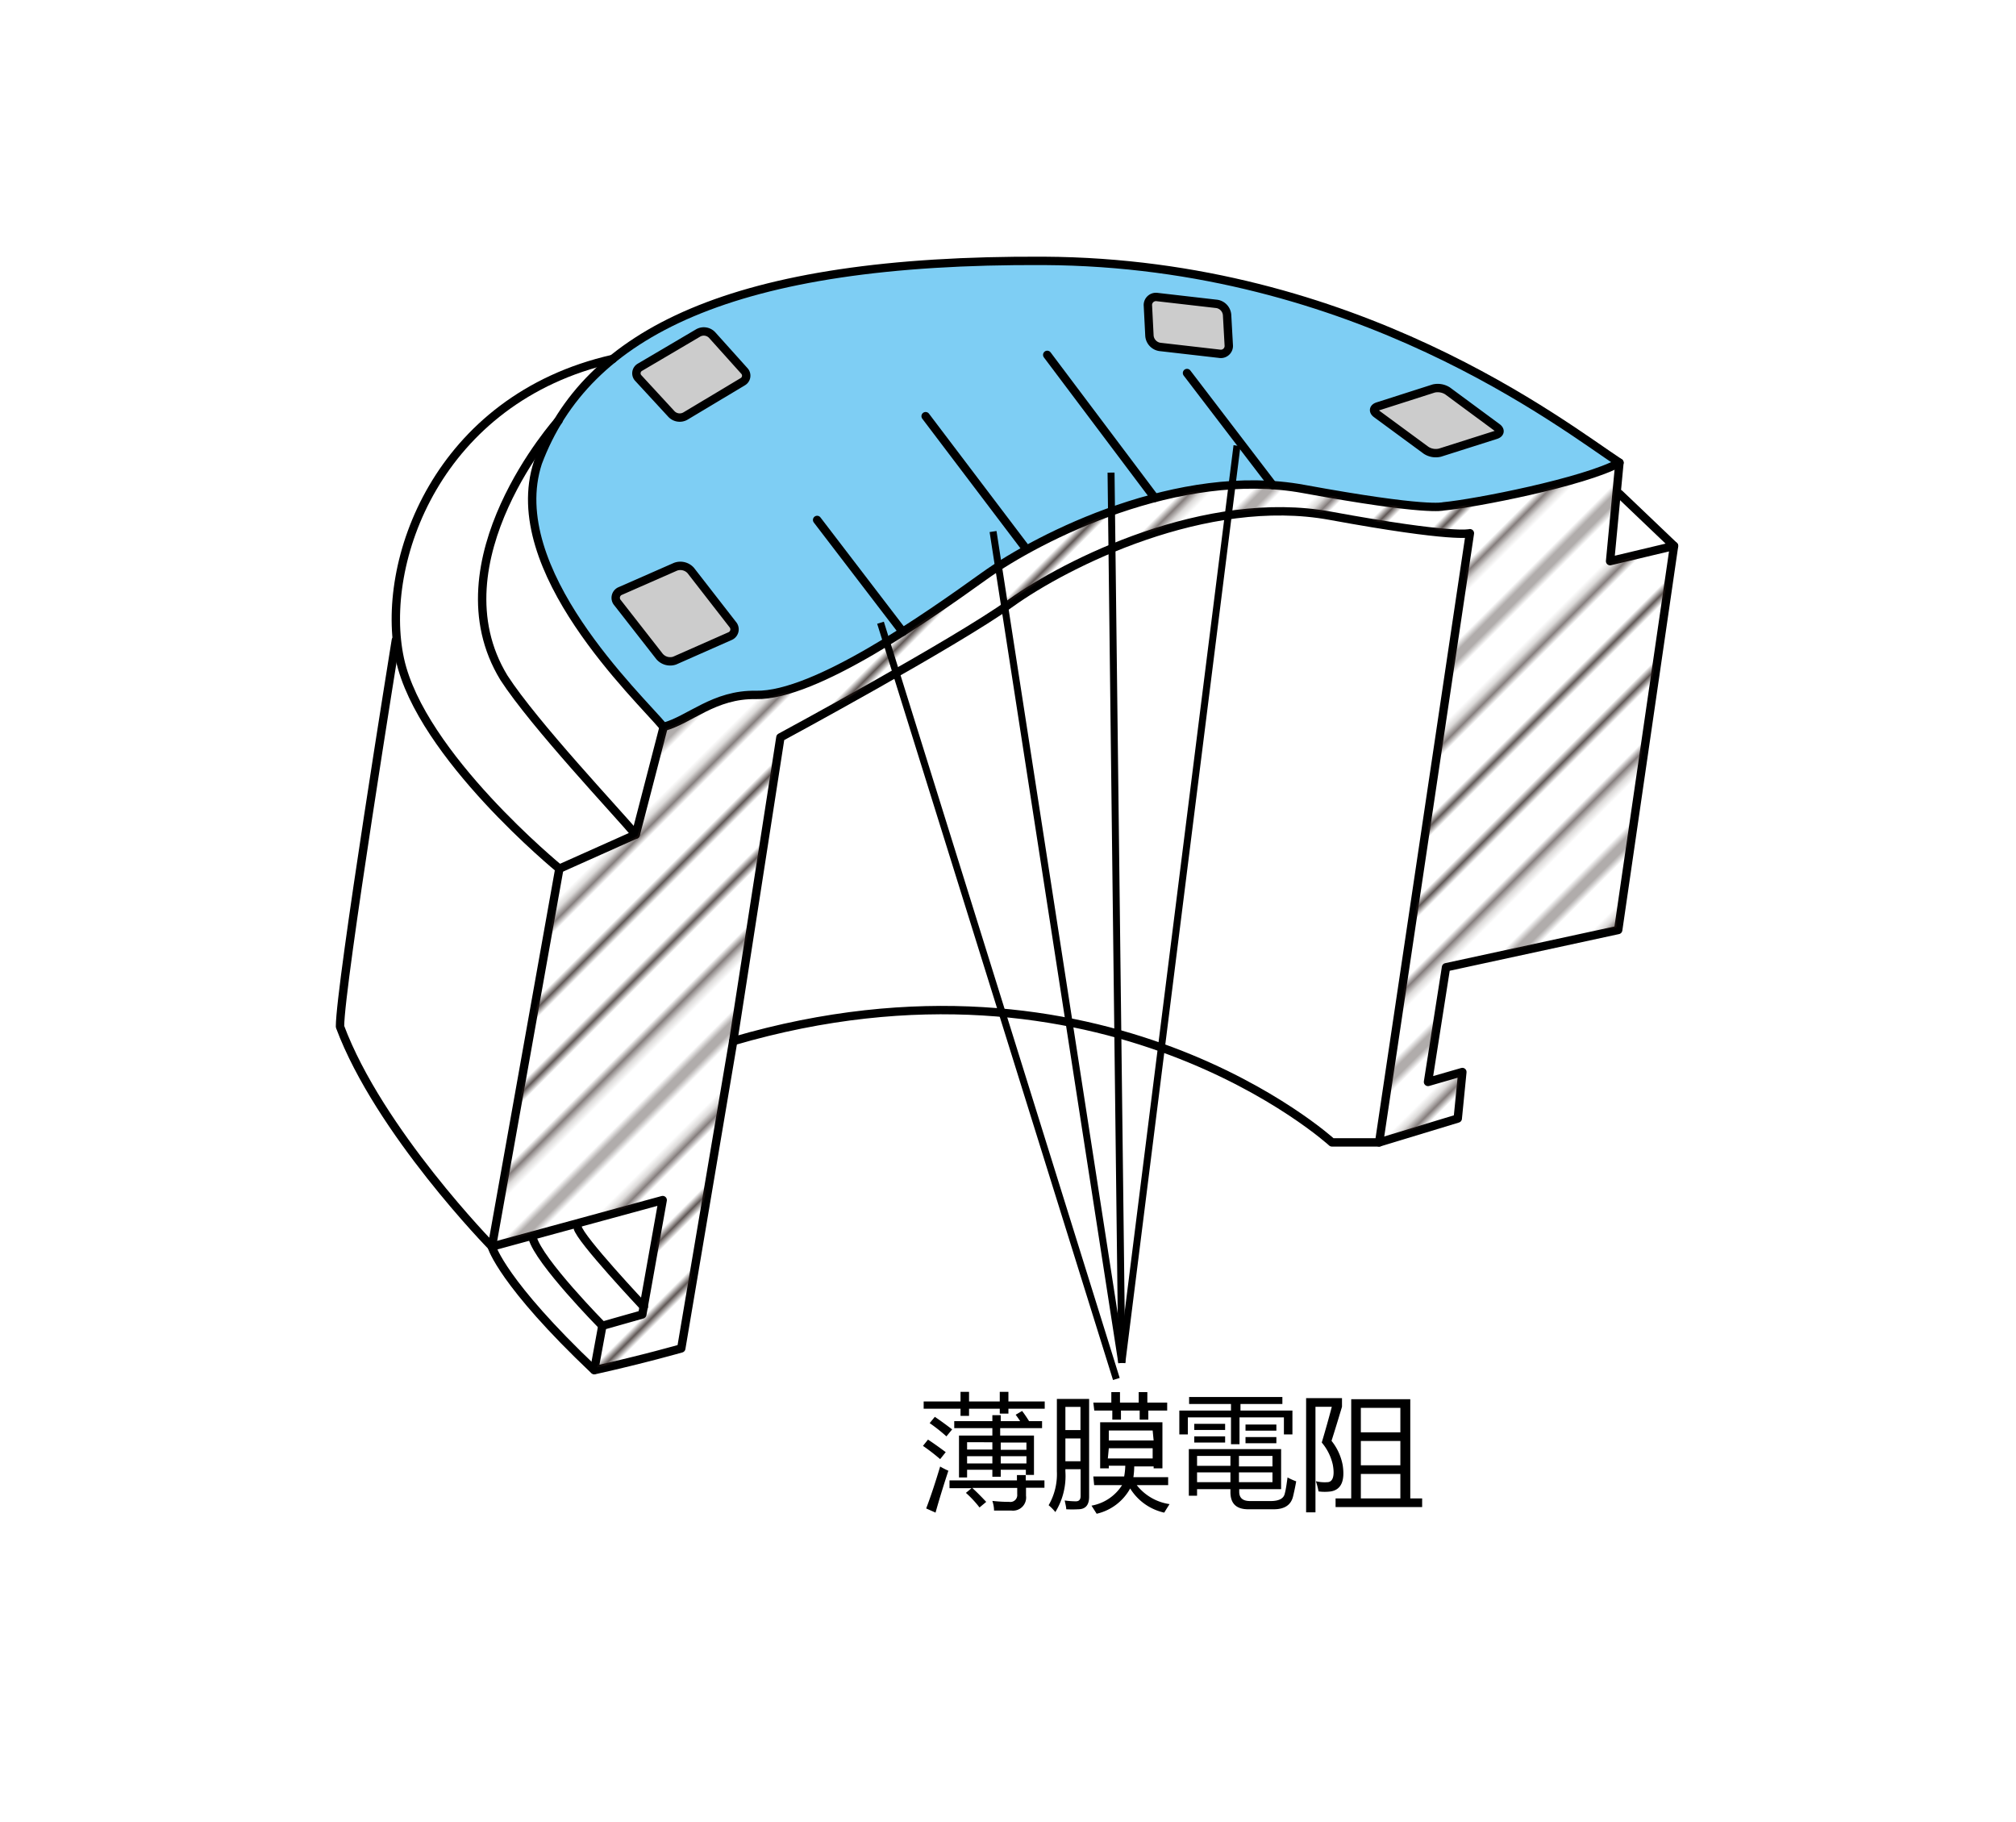
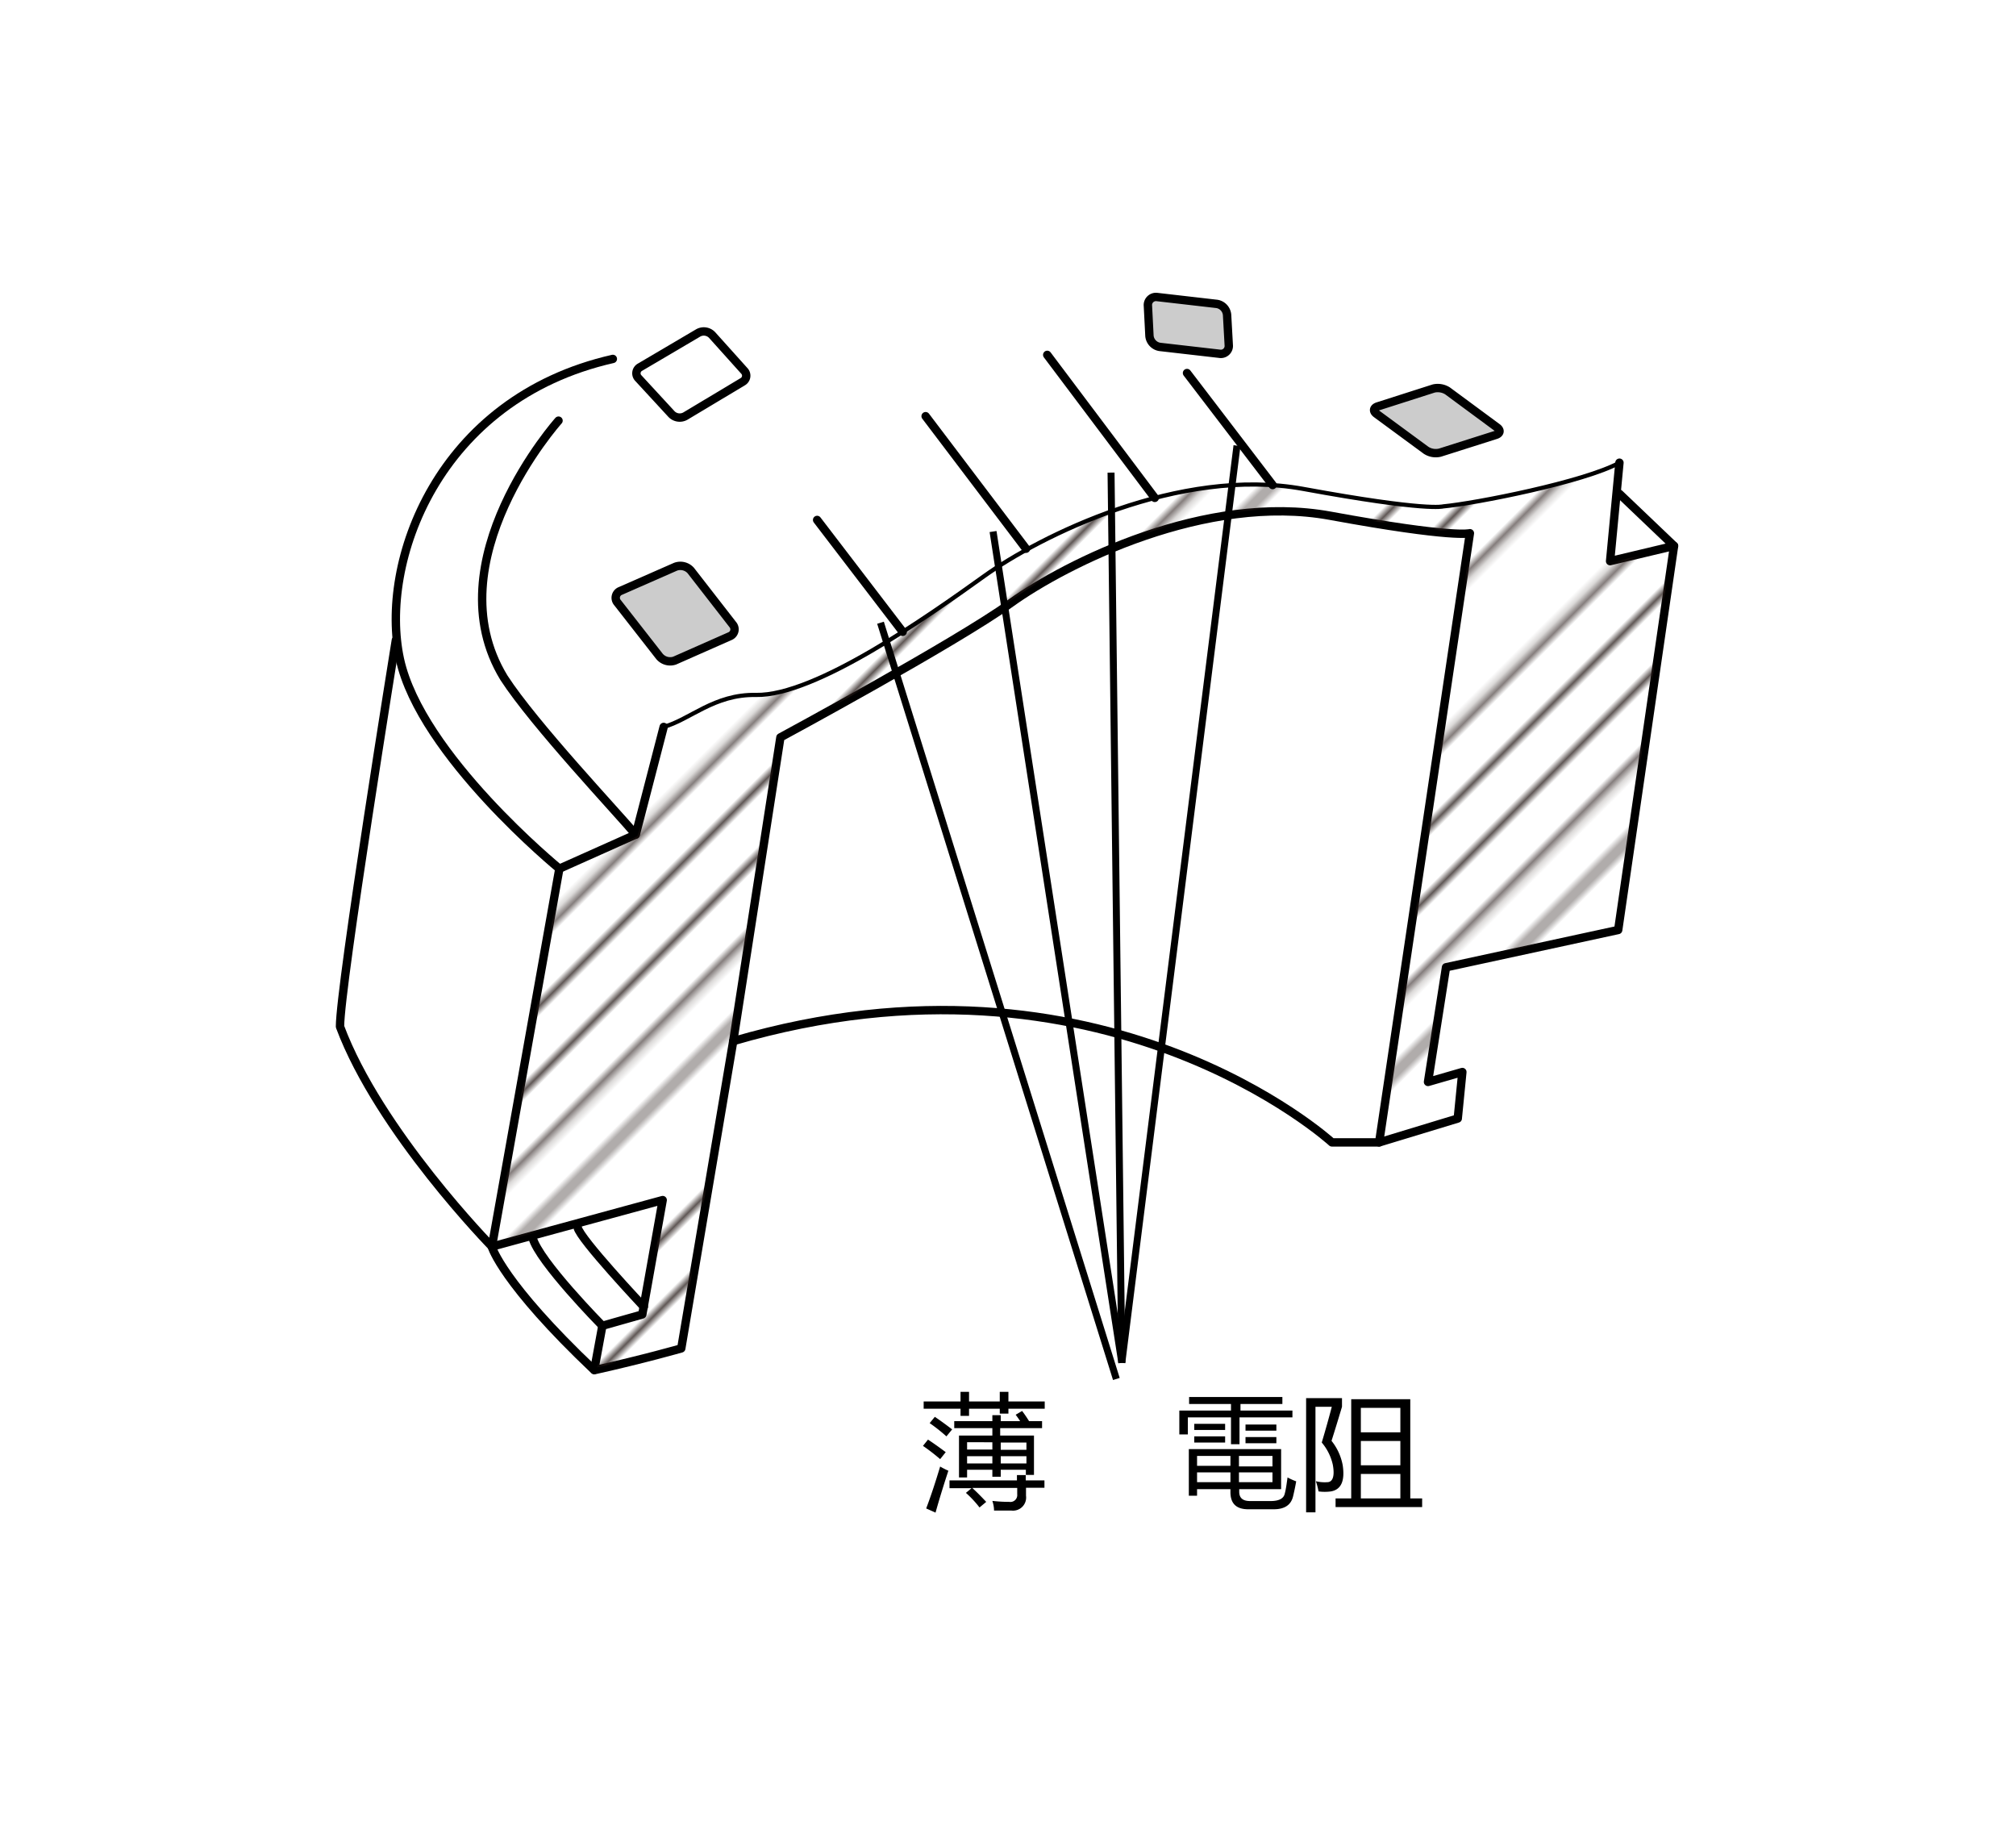
<svg xmlns="http://www.w3.org/2000/svg" viewBox="0 0 144.38 130.45">
  <defs>
    <style>.cls-1,.cls-2,.cls-3,.cls-7,.cls-9{fill:none;}.cls-2{stroke:#231815;stroke-width:0.72px;}.cls-3,.cls-4,.cls-5,.cls-7,.cls-8,.cls-9{stroke:#000;}.cls-3,.cls-4,.cls-5,.cls-7,.cls-8{stroke-linecap:round;stroke-linejoin:round;}.cls-3,.cls-4{stroke-width:0.6px;}.cls-4{fill:#7ecef4;}.cls-5{stroke-width:0.3px;fill:url(#_10_lpi_10_);}.cls-6,.cls-8{fill:#ccc;}.cls-7,.cls-8{stroke-width:0.6px;}.cls-9{stroke-width:0.5px;}</style>
    <pattern id="_10_lpi_10_" data-name="10 lpi 10 %" width="72" height="72" patternTransform="translate(-35.45 -4.16) rotate(-45) scale(0.5)" patternUnits="userSpaceOnUse" viewBox="0 0 72 72">
      <rect class="cls-1" width="72" height="72" />
      <line class="cls-2" x1="-0.25" y1="68.4" x2="72.25" y2="68.4" />
-       <line class="cls-2" x1="-0.25" y1="54" x2="72.25" y2="54" />
      <line class="cls-2" x1="-0.25" y1="39.6" x2="72.25" y2="39.6" />
-       <line class="cls-2" x1="-0.25" y1="25.2" x2="72.25" y2="25.2" />
      <line class="cls-2" x1="-0.25" y1="10.8" x2="72.25" y2="10.8" />
      <line class="cls-2" x1="-20" y1="10.8" x2="-6" y2="10.8" />
      <line class="cls-2" x1="-0.25" y1="61.2" x2="72.25" y2="61.2" />
      <line class="cls-2" x1="-0.25" y1="46.8" x2="72.25" y2="46.8" />
      <line class="cls-2" x1="-0.25" y1="32.4" x2="72.25" y2="32.4" />
      <line class="cls-2" x1="-0.25" y1="18" x2="72.25" y2="18" />
      <line class="cls-2" x1="-0.25" y1="3.6" x2="72.25" y2="3.6" />
      <line class="cls-2" x1="-20" y1="3.6" x2="-6" y2="3.6" />
    </pattern>
  </defs>
  <path class="cls-3" d="M52.51,74.55,55.89,52.8s12.5-6.75,16.5-9.62,14-7.88,22.88-6.25,10,1.25,10,1.25L98.77,81.8H95.39S79,66.8,52.51,74.55Z" />
-   <path class="cls-4" d="M54.14,49.76c4.25.08,12.33-5.63,16.33-8.5s14-7.88,22.88-6.25,10,1.25,10,1.25c2.29-.21,10.13-1.75,12.63-3.13-4-2.62-18.84-14.33-41.21-14.45S42,23.84,38.52,33.13c-2.5,7.67,7.25,16.8,9,18.92C49.39,51.55,51.14,49.7,54.14,49.76Z" />
  <path class="cls-3" d="M40,30.12s-9,10.06-3.91,18.41c2.16,3.34,8.19,9.73,9.44,11.23l2-7.71" />
  <path class="cls-3" d="M45.52,59.76,40.06,62.2s-9.92-8.11-11.42-15S31.3,28.56,43.89,25.7" />
  <path class="cls-3" d="M28.35,45.84s-4,24.75-4,27.67C27.14,81,35.23,89.26,35.23,89.26L40.06,62.2" />
  <path class="cls-3" d="M52.51,74.55l-3.72,22s-2.68.77-6.23,1.56c-6.59-6.25-7.33-8.82-7.33-8.82" />
  <polyline class="cls-3" points="35.23 89.26 47.46 85.93 46 94.12 43.14 94.93 42.56 98.08" />
  <path class="cls-3" d="M43.14,94.93s-4.56-4.62-5-6.31" />
  <path class="cls-3" d="M46.11,93.57s-4.59-4.87-4.74-5.68" />
  <polyline class="cls-3" points="115.98 33.13 115.31 40.18 119.89 39.09 115.89 66.59 103.56 69.26 102.27 77.47 104.73 76.76 104.4 80.09 98.77 81.8" />
  <line class="cls-3" x1="119.89" y1="39.09" x2="115.98" y2="35.36" />
  <path class="cls-5" d="M35.23,89.26,40.06,62.2l5.46-2.44,2-7.71c1.87-.5,3.62-2.35,6.62-2.29,4.25.08,12.33-5.63,16.33-8.5s14-7.88,22.88-6.25,10,1.25,10,1.25c2.29-.21,10.13-1.75,12.63-3.13l-.67,7,4.58-1.09-4,27.5-12.33,2.67-1.29,8.21,2.46-.71-.33,3.33L98.77,81.8l6.5-43.62s-1.13.37-10-1.25S76.39,40.3,72.39,43.18s-16.5,9.62-16.5,9.62L52.51,74.55l-3.72,22s-2.68.77-6.23,1.56l.58-3.15L46,94.12l1.46-8.19L35.23,89.26" />
  <path class="cls-6" d="M88,24.71a.57.57,0,0,1-.67.62l-4.27-.49a.88.88,0,0,1-.74-.79l-.11-2.15a.58.58,0,0,1,.67-.63l4.26.49a.87.87,0,0,1,.74.79Z" />
  <path class="cls-7" d="M88,24.71a.57.57,0,0,1-.67.62l-4.27-.49a.88.88,0,0,1-.74-.79l-.11-2.15a.58.58,0,0,1,.67-.63l4.26.49a.87.87,0,0,1,.74.79Z" />
  <path class="cls-6" d="M52.47,44.71a.53.53,0,0,1-.21.85L48.32,47.3A1,1,0,0,1,47.23,47l-3-3.84a.53.53,0,0,1,.21-.85l3.94-1.73a1,1,0,0,1,1.09.27Z" />
  <path class="cls-7" d="M52.47,44.71a.53.53,0,0,1-.21.85L48.32,47.3A1,1,0,0,1,47.23,47l-3-3.84a.53.53,0,0,1,.21-.85l3.94-1.73a1,1,0,0,1,1.09.27Z" />
  <path class="cls-6" d="M107.22,30.61c.26.19.22.43-.09.53l-4,1.27a1.27,1.27,0,0,1-1-.17l-3.55-2.61c-.26-.19-.22-.43.09-.53l4-1.28a1.31,1.31,0,0,1,1,.17Z" />
  <path class="cls-7" d="M107.22,30.61c.26.19.22.43-.09.53l-4,1.27a1.27,1.27,0,0,1-1-.17l-3.55-2.61c-.26-.19-.22-.43.09-.53l4-1.28a1.31,1.31,0,0,1,1,.17Z" />
-   <path class="cls-6" d="M53.3,26.55a.5.5,0,0,1-.12.79l-4.09,2.45a.82.82,0,0,1-1-.14l-2.36-2.56a.5.5,0,0,1,.11-.8L50,23.84a.82.82,0,0,1,1,.15Z" />
  <path class="cls-7" d="M53.3,26.55a.5.5,0,0,1-.12.79l-4.09,2.45a.82.82,0,0,1-1-.14l-2.36-2.56a.5.5,0,0,1,.11-.8L50,23.84a.82.82,0,0,1,1,.15Z" />
  <line class="cls-8" x1="58.52" y1="37.23" x2="64.65" y2="45.24" />
  <line class="cls-8" x1="85.01" y1="26.71" x2="91.14" y2="34.73" />
  <line class="cls-8" x1="66.29" y1="29.8" x2="73.48" y2="39.29" />
  <line class="cls-8" x1="75" y1="25.41" x2="82.7" y2="35.65" />
  <line class="cls-9" x1="71.12" y1="38.06" x2="80.34" y2="97.58" />
  <line class="cls-9" x1="63.06" y1="44.59" x2="79.95" y2="98.74" />
  <line class="cls-9" x1="88.59" y1="31.91" x2="80.34" y2="97.58" />
  <line class="cls-9" x1="79.57" y1="33.84" x2="80.34" y2="97.58" />
  <path d="M66.1,103.53l.36-.45c.41.27.83.57,1.27.9l-.4.5A13.49,13.49,0,0,0,66.1,103.53Zm.05-3.18h2.64v-.69h.61v.69h2.2v-.69h.62v.69h2.6v.52h-2.6v.35H71.6v-.35H69.4v.51h-.61v-.51H66.15Zm.18,7.66c.34-.89.67-1.9,1-3a6.54,6.54,0,0,0,.59.3c-.33,1-.64,2-.92,3Zm.25-6.11.37-.45c.4.27.81.57,1.24.9l-.41.5A12.13,12.13,0,0,0,66.58,101.9Zm2.59,5,.41-.34H68V106h4.83v-.38h.63V106h1.34v.53H73.48v.57a.94.94,0,0,1-1.06,1.06H71.19q0-.32-.12-.69a10.83,10.83,0,0,0,1.22.07.49.49,0,0,0,.56-.54v-.46H69.63c.38.35.7.68,1,1l-.48.4A7.59,7.59,0,0,0,69.17,106.89Zm.09-1.11h-.58v-3h2.39v-.53H68.34v-.5h2.73v-.43h.6v.43h1.39c-.1-.16-.21-.31-.32-.46l.46-.27c.17.22.33.46.5.73h.93v.5h-3v.53h2.42v2.82h-.58v-.37H71.67v.5h-.6v-.5H69.26Zm0-2h1.81v-.52H69.26Zm0,1h1.81v-.52H69.26Zm4.25-1.5H71.67v.52h1.84Zm-1.84,1.5h1.84v-.52H71.67Z" />
-   <path d="M75.69,100.17H78v7c0,.6-.26.9-.79.9a8.24,8.24,0,0,1-.85,0c0-.17-.06-.38-.11-.63a6.17,6.17,0,0,0,.8.06c.23,0,.34-.13.34-.37V105.2H76.3v.16a4.92,4.92,0,0,1-.72,2.91,3.15,3.15,0,0,0-.48-.49,4.44,4.44,0,0,0,.59-2.43Zm1.69.57H76.3v1.66h1.08Zm-1.08,3.89h1.08V103H76.3Zm2,1.09h2.21a5.08,5.08,0,0,0,.08-.77H79.41v.19h-.62v-3.3h4.46v3.3h-.63V105H81.23a5.36,5.36,0,0,1-.06.77h2.49v.57H81.41a3.65,3.65,0,0,0,2.35,1.36c-.12.19-.25.39-.38.61a3.84,3.84,0,0,1-2.44-1.73,3.68,3.68,0,0,1-2.4,1.81l-.37-.58a3.27,3.27,0,0,0,2.19-1.47h-2Zm0-5.29h1.29v-.75h.62v.75h1.34v-.75h.62v.75h1.42V101H82.24v.65h-.62V101H80.28v.65h-.62V101H78.37Zm4.25,2H79.41v.71h3.21Zm-3.21,2h3.21v-.73H79.41Z" />
-   <path d="M84.46,101h3.7v-.47h-3v-.5h6.68v.5h-3V101h3.72v1.71h-.61v-1.22H88.77v1.92h-.61v-1.92H85.07v1.22h-.61Zm.68,2.76h6.61v2.87h-3v.19c0,.44.26.66.77.66H91c.58,0,.91-.17,1-.49s.14-.7.21-1.2a4.64,4.64,0,0,0,.62.28c-.08.45-.16.81-.23,1.1q-.23.9-1.38.9H89.4c-.86,0-1.28-.41-1.28-1.23v-.21H85.73v.47h-.59Zm.39-1.81h2.21v.44H85.53Zm0,.9h2.21v.44H85.53Zm.2,2.11h2.39v-.71H85.73Zm0,1.17h2.39v-.7H85.73Zm5.4-1.88h-2.4V105h2.4Zm0,1.88v-.7h-2.4v.7ZM89.2,102h2.21v.44H89.2Zm0,.9h2.21v.44H89.2Z" />
+   <path d="M84.46,101h3.7v-.47h-3v-.5h6.68v.5h-3V101h3.72v1.71v-1.22H88.77v1.92h-.61v-1.92H85.07v1.22h-.61Zm.68,2.76h6.61v2.87h-3v.19c0,.44.26.66.77.66H91c.58,0,.91-.17,1-.49s.14-.7.21-1.2a4.64,4.64,0,0,0,.62.28c-.08.45-.16.81-.23,1.1q-.23.9-1.38.9H89.4c-.86,0-1.28-.41-1.28-1.23v-.21H85.73v.47h-.59Zm.39-1.81h2.21v.44H85.53Zm0,.9h2.21v.44H85.53Zm.2,2.11h2.39v-.71H85.73Zm0,1.17h2.39v-.7H85.73Zm5.4-1.88h-2.4V105h2.4Zm0,1.88v-.7h-2.4v.7ZM89.2,102h2.21v.44H89.2Zm0,.9h2.21v.44H89.2Z" />
  <path d="M96.16,104.91c.17,1.13-.11,1.75-.84,1.88a3.27,3.27,0,0,1-.89,0,5.25,5.25,0,0,0-.19-.73,2.66,2.66,0,0,0,.81.07c.41,0,.55-.46.4-1.26a3.7,3.7,0,0,0-.79-1.58c.26-.87.5-1.72.72-2.56H94.21v7.56h-.67v-8.18h2.57v.62c-.27.9-.52,1.72-.75,2.44A3.94,3.94,0,0,1,96.16,104.91Zm-.51,2.38h1.12v-7.1H101v7.1h.85v.62H95.65Zm1.81-6.48v1.75h2.83v-1.75Zm0,4.11h2.83v-1.74H97.46Zm0,2.37h2.83v-1.75H97.46Z" />
</svg>